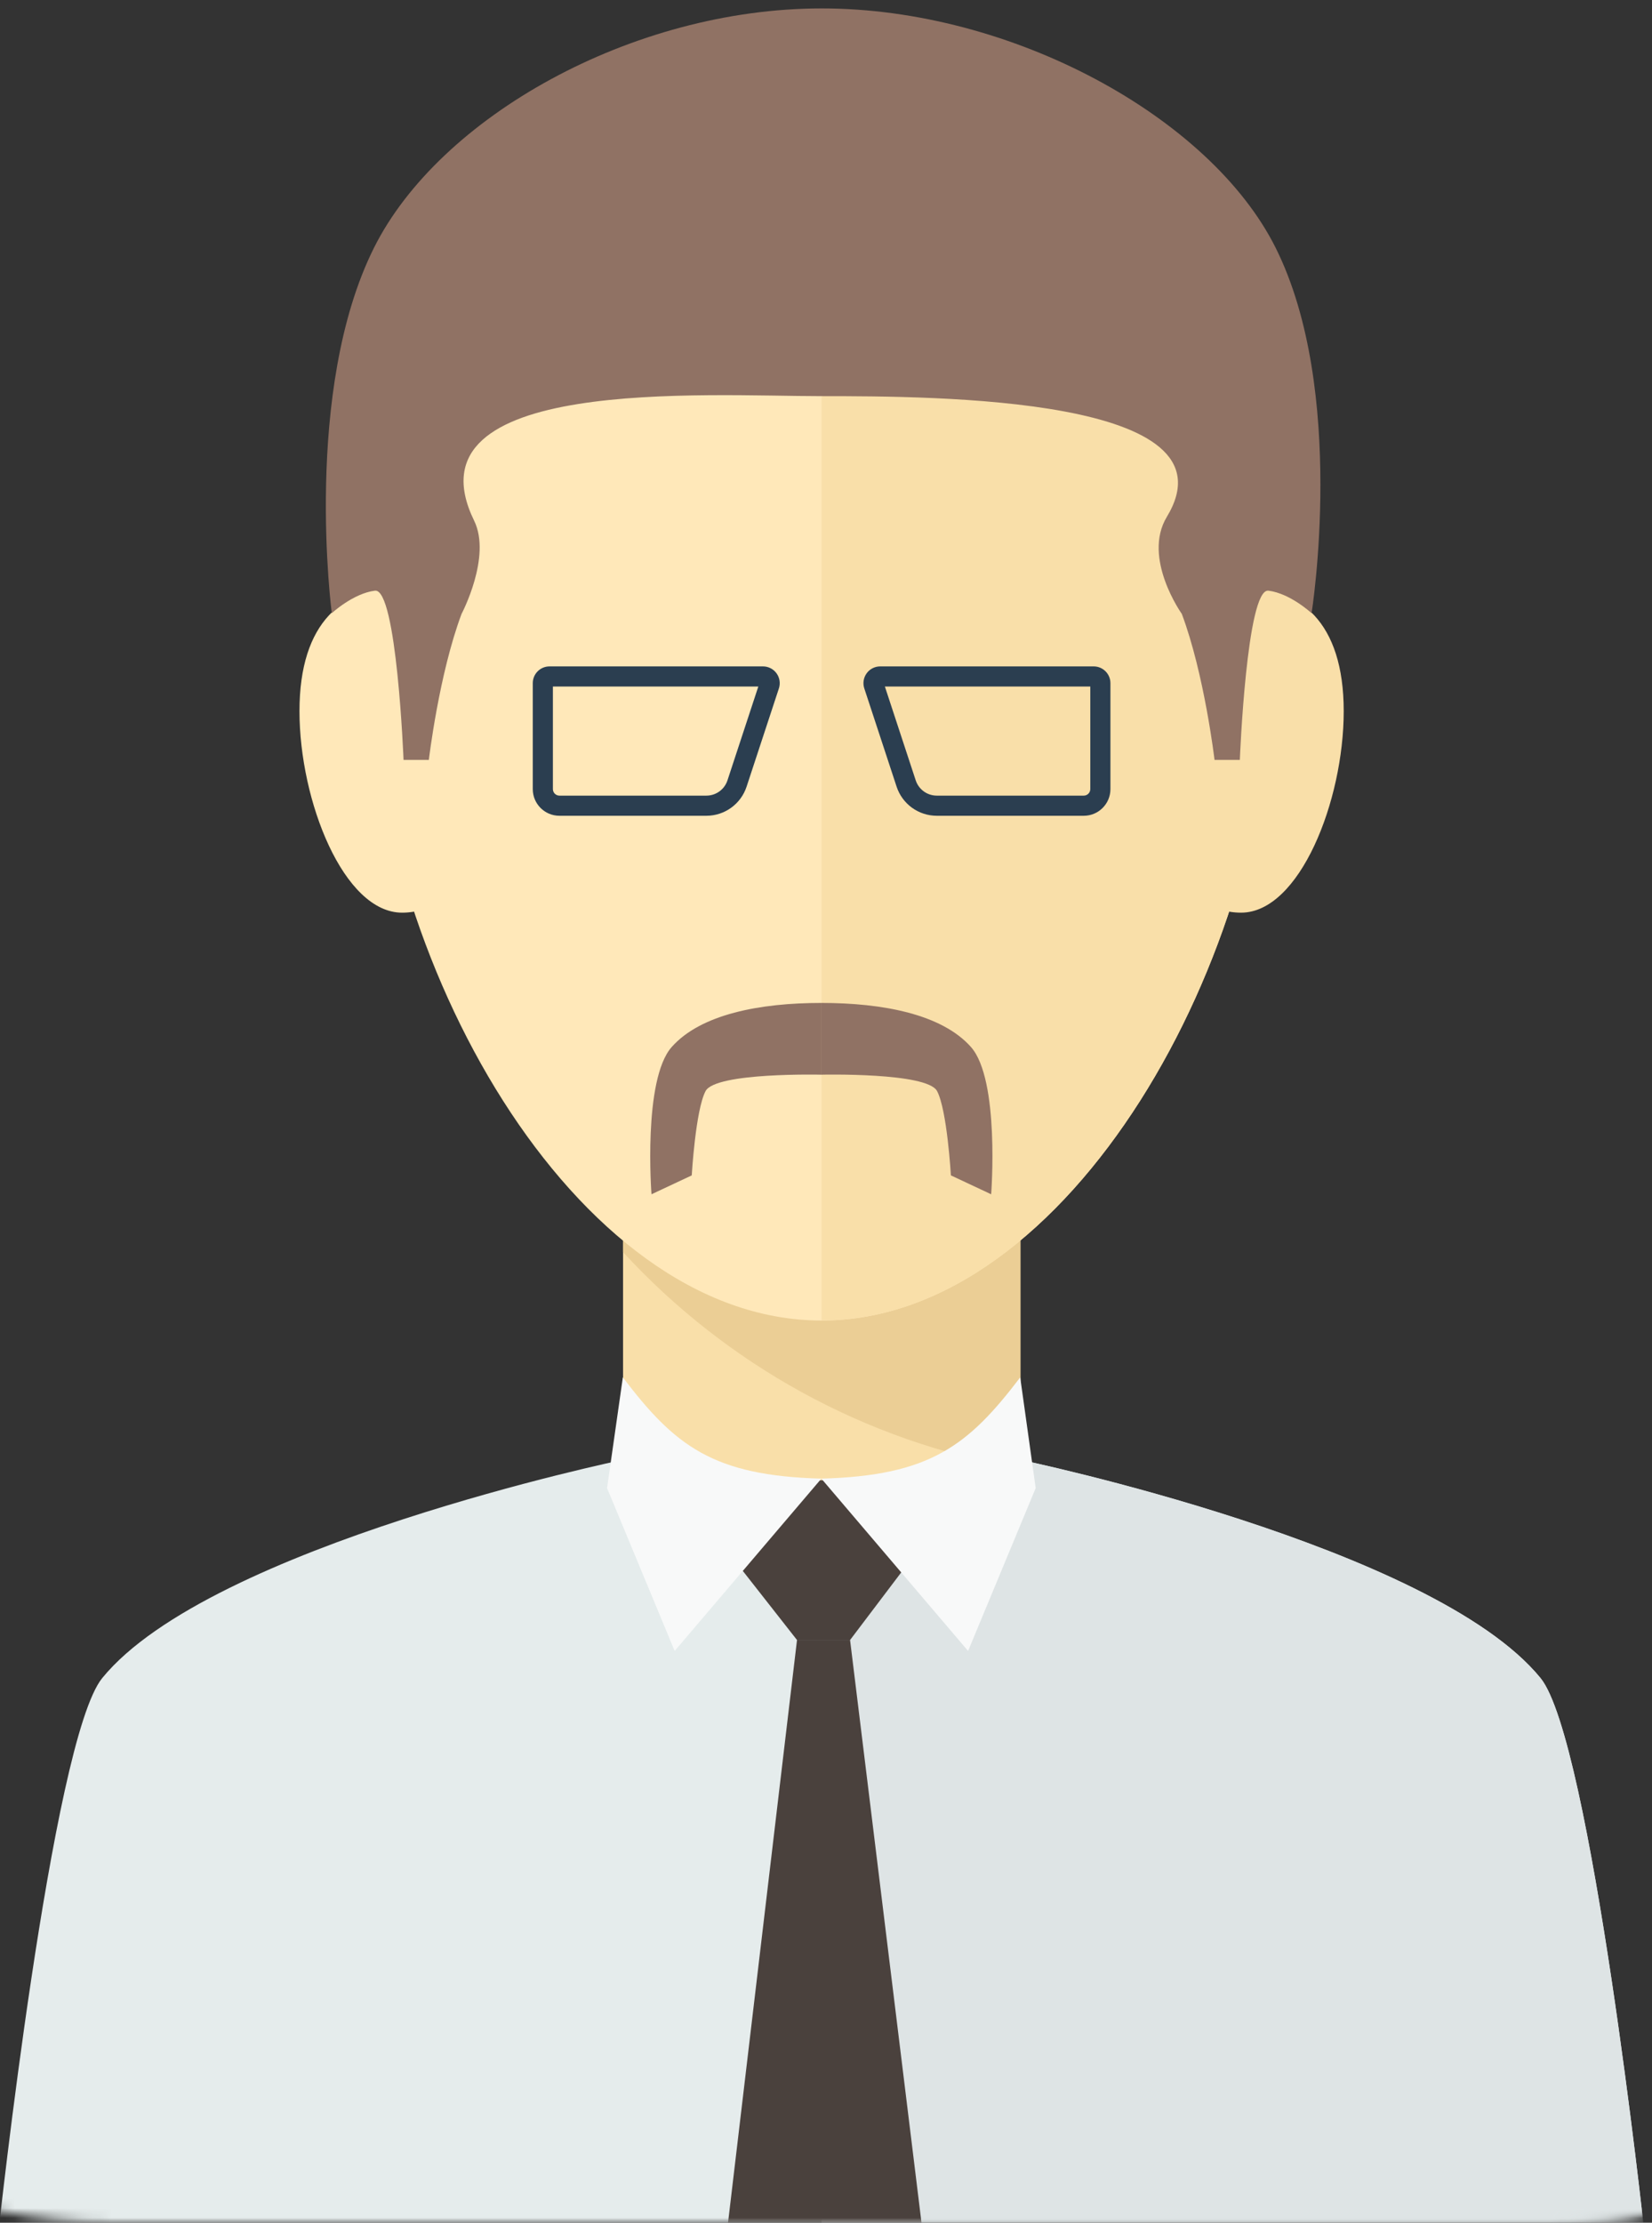
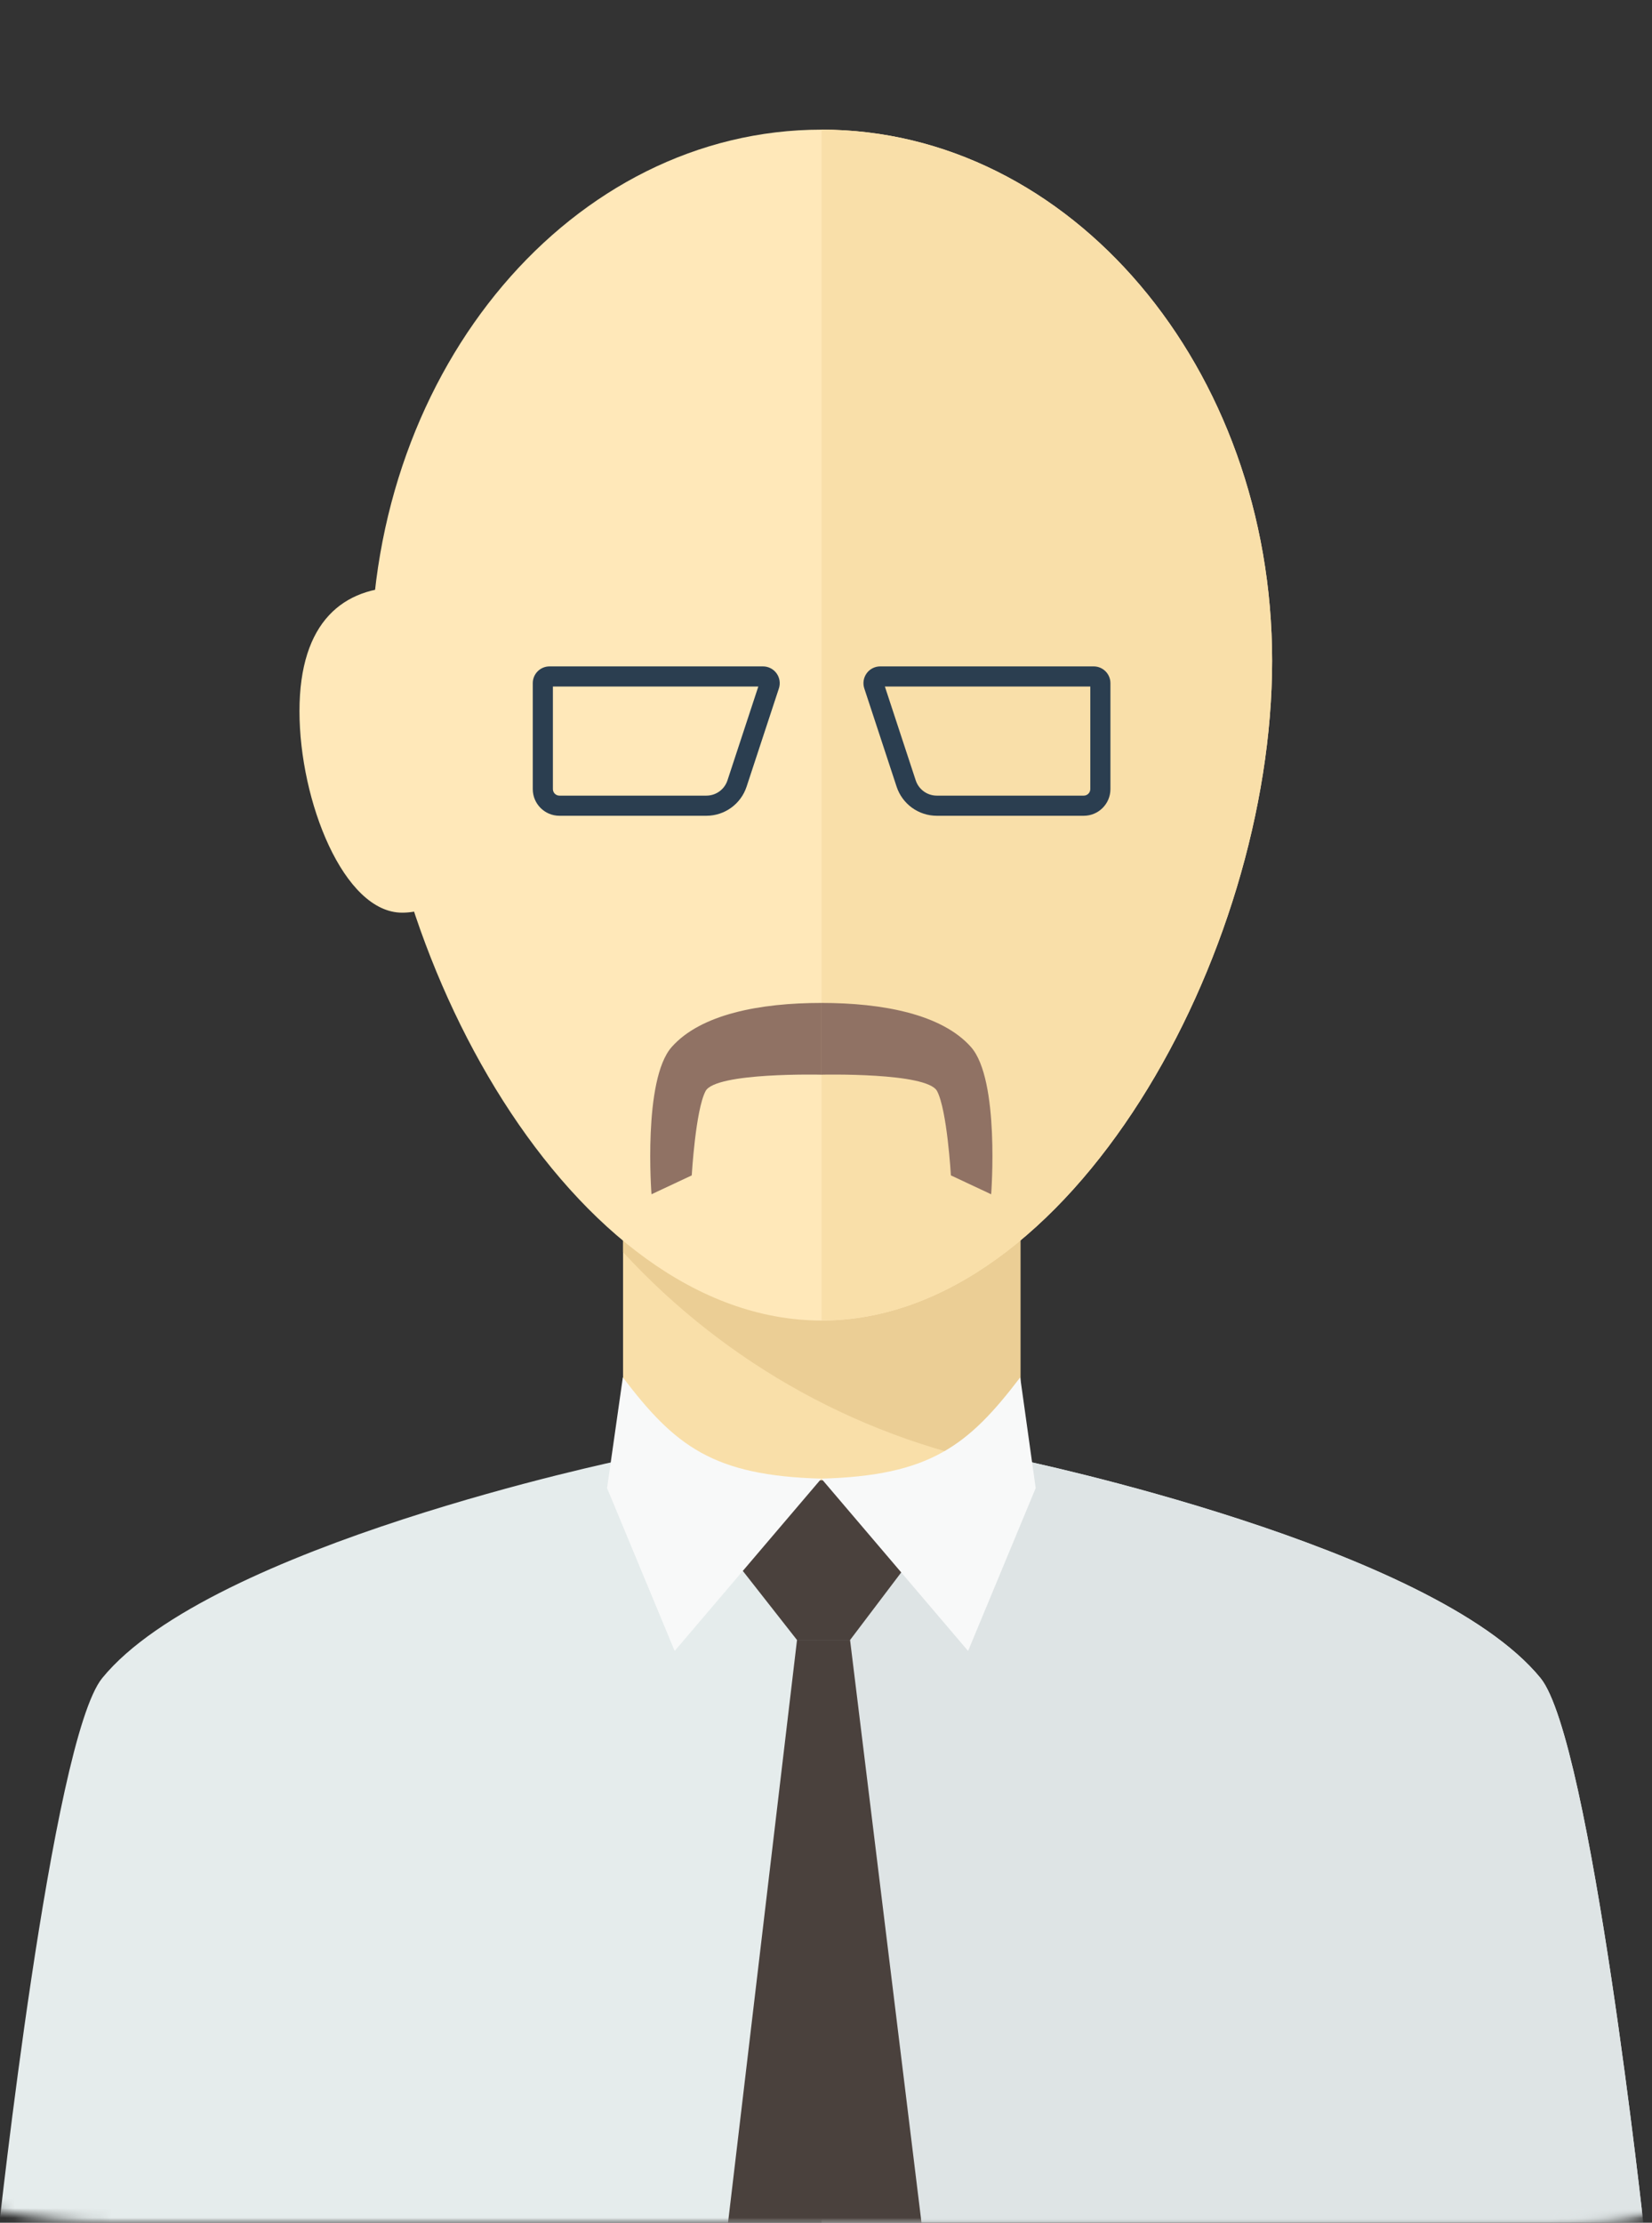
<svg xmlns="http://www.w3.org/2000/svg" xmlns:ns1="http://www.bohemiancoding.com/sketch/ns" xmlns:xlink="http://www.w3.org/1999/xlink" width="171px" height="230px" viewBox="0 0 171 230" version="1.1">
  <rect x="0" y="0" width="171" height="230" fill="#333333" stroke="none" />
  <title>Group 93</title>
  <desc>Created with Sketch.</desc>
  <defs>
    <path id="path-1" d="M268,208 C268,241 241,268 208,268 L60,268 C27,268 0,241 0,208 L0,60 C0,27 27,0 60,0 L208,0 C241,0 268,27 268,60 L268,208" />
    <path id="path-3" d="M268,208 C268,241 241,268 208,268 L60,268 C27,268 0,241 0,208 L0,60 C0,27 27,0 60,0 L208,0 C241,0 268,27 268,60 L268,208" />
    <path id="path-5" d="M268,208 C268,241 241,268 208,268 L60,268 C27,268 0,241 0,208 L0,60 C0,27 27,0 60,0 L208,0 C241,0 268,27 268,60 L268,208" />
    <path id="path-7" d="M268,208 C268,241 241,268 208,268 L60,268 C27,268 0,241 0,208 L0,60 C0,27 27,0 60,0 L208,0 C241,0 268,27 268,60 L268,208 L268,208 Z" />
  </defs>
  <g id="Page-1" stroke="none" stroke-width="1" fill="none" fill-rule="evenodd" ns1:type="MSPage">
    <g id="2_bWFuLWZhY2VzLWljb25zLTEuanBn" ns1:type="MSLayerGroup" transform="translate(-628, -328)">
      <g id="Group-74" transform="translate(580, 290)">
        <g id="Group-67">
          <mask id="mask-2" ns1:name="Clip 66" fill="white">
            <use xlink:href="#path-1" />
          </mask>
          <g id="Clip-66" />
          <path d="M268,208 C268,241 241,268 208,268 L60,268 C27,268 0,241 0,208 L0,60 C0,27 27,0 60,0 L208,0 C241,0 268,27 268,60 L268,208" id="Fill-65" ns1:type="MSShapeGroup" mask="url(#mask-2)" />
        </g>
        <g id="Group-70">
          <mask id="mask-4" ns1:name="Clip 69" fill="white">
            <use xlink:href="#path-3" />
          </mask>
          <g id="Clip-69" />
          <path d="M268,208 C268,241 241,268 208,268 L60,268 C27,268 0,241 0,208 L0,60 C0,27 27,0 60,0 L208,0 C241,0 268,27 268,60 L268,208" id="Fill-68" ns1:type="MSShapeGroup" mask="url(#mask-4)" />
        </g>
        <g id="Group-73">
          <mask id="mask-6" ns1:name="Clip 72" fill="white">
            <use xlink:href="#path-5" />
          </mask>
          <g id="Clip-72" />
          <path d="M268,208 C268,241 241,268 208,268 L60,268 C27,268 0,241 0,208 L0,60 C0,27 27,0 60,0 L208,0 C241,0 268,27 268,60 L268,208" id="Fill-71" ns1:type="MSShapeGroup" mask="url(#mask-6)" />
        </g>
      </g>
      <g id="Group-93" transform="translate(580, 290)">
        <mask id="mask-8" ns1:name="Clip 76" fill="white">
          <use xlink:href="#path-7" />
        </mask>
        <g id="Clip-76" />
        <path d="M112.493,165.923 L153.626,165.923 L153.626,218.414 L112.493,218.414 L112.493,165.923 Z" id="Fill-75" fill="#F9DFA9" ns1:type="MSShapeGroup" mask="url(#mask-8)" />
        <path d="M153.626,165.923 L153.626,189.943 C137.462,187.203 123.123,179.116 112.493,167.569 L112.493,165.923 L153.626,165.923" id="Fill-77" fill="#EBCE95" ns1:type="MSShapeGroup" mask="url(#mask-8)" />
        <path d="M179.679,106.387 C179.679,136.743 158.795,174.645 133.044,174.645 C107.293,174.645 86.409,136.743 86.409,106.387 C86.409,76.03 107.293,51.415 133.044,51.415 C158.795,51.415 179.679,76.03 179.679,106.387" id="Fill-78" fill="#FFE8B9" ns1:type="MSShapeGroup" mask="url(#mask-8)" />
        <path d="M179.679,106.387 C179.679,136.743 158.795,174.645 133.044,174.645 L133.044,51.415 C158.795,51.415 179.679,76.03 179.679,106.387" id="Fill-79" fill="#F9DFA9" ns1:type="MSShapeGroup" mask="url(#mask-8)" />
        <path d="M100.565,115.592 C100.565,124.897 95.666,132.44 89.622,132.44 C83.579,132.44 78.999,120.897 78.999,111.593 C78.999,102.288 83.579,98.744 89.622,98.744 C95.666,98.744 100.565,106.287 100.565,115.592" id="Fill-80" fill="#FFE8B9" ns1:type="MSShapeGroup" mask="url(#mask-8)" />
-         <path d="M165.523,115.592 C165.523,124.897 170.422,132.44 176.465,132.44 C182.509,132.44 187.089,120.897 187.089,111.593 C187.089,102.288 182.509,98.744 176.465,98.744 C170.422,98.744 165.523,106.287 165.523,115.592" id="Fill-81" fill="#F9DFA9" ns1:type="MSShapeGroup" mask="url(#mask-8)" />
-         <path d="M133.065,38.871 C152.712,38.871 173.269,50.107 180.033,63.621 C187.443,78.428 183.763,101.451 183.763,101.451 C183.763,101.451 181.551,99.398 179.295,99.121 C177.039,98.843 176.336,116.634 176.336,116.634 L173.717,116.634 C173.717,116.634 172.675,107.776 170.33,101.523 C170.33,101.523 166.204,95.737 168.782,91.48 C176.295,79.074 145.006,78.992 133.021,78.992 C121.064,78.992 89.75,76.875 97.08,91.884 C98.904,95.618 95.777,101.523 95.777,101.523 C93.432,107.776 92.39,116.634 92.39,116.634 L89.771,116.634 C89.771,116.634 89.068,98.843 86.812,99.121 C84.557,99.398 82.344,101.451 82.344,101.451 C82.344,101.451 79.312,78.428 86.721,63.621 C93.485,50.107 113.417,38.871 133.065,38.871" id="Fill-82" fill="#907264" ns1:type="MSShapeGroup" mask="url(#mask-8)" />
        <path d="M218.204,268.957 L47.839,268.957 C47.839,268.957 53.352,218.06 58.583,211.64 C69.765,197.936 112.471,189.058 112.471,189.058 C122.819,191.898 122.819,191.898 133.021,191.898 C143.213,191.898 143.213,191.898 153.603,189.058 C153.603,189.058 196.278,197.936 207.46,211.64 C212.691,218.06 218.204,268.957 218.204,268.957" id="Fill-83" fill="#E5ECEC" ns1:type="MSShapeGroup" mask="url(#mask-8)" />
        <path d="M218.204,268.957 L133.042,268.957 L133.021,191.898 C143.213,191.898 144.113,192.168 153.603,189.058 C153.603,189.058 196.278,197.936 207.46,211.64 C212.691,218.06 218.204,268.957 218.204,268.957" id="Fill-84" fill="#DEE4E5" ns1:type="MSShapeGroup" mask="url(#mask-8)" />
        <path d="M130.499,207.704 L123.246,268.957 L143.508,269 L135.991,207.704 L130.499,207.704" id="Fill-85" fill="#4A413D" ns1:type="MSShapeGroup" mask="url(#mask-8)" />
        <path d="M133.092,191.174 L148.503,191.174 L135.991,207.704 L130.499,207.704 L117.53,191.174 L133.092,191.174" id="Fill-86" fill="#4A413D" ns1:type="MSShapeGroup" mask="url(#mask-8)" />
        <path d="M112.471,180.526 C117.86,187.608 121.789,190.704 133.021,191.004 L117.835,208.836 L110.838,191.986 L112.471,180.526" id="Fill-87" fill="#F8F9F9" ns1:type="MSShapeGroup" mask="url(#mask-8)" />
        <path d="M153.603,180.526 C148.214,187.608 144.254,190.704 133.021,191.004 L148.208,208.836 L155.205,191.986 L153.603,180.526" id="Fill-88" fill="#F8F9F9" ns1:type="MSShapeGroup" mask="url(#mask-8)" />
        <path d="M133.016,141.78 C126.638,141.78 120.536,142.952 117.53,146.339 C114.524,149.726 115.436,161.58 115.436,161.58 L119.604,159.626 C119.604,159.626 119.995,152.852 121.037,150.898 C122.079,148.944 133.016,149.205 133.016,149.205 L133.016,141.78" id="Fill-89" fill="#907264" ns1:type="MSShapeGroup" mask="url(#mask-8)" />
        <path d="M133.016,141.78 C139.394,141.78 145.496,142.952 148.503,146.339 C151.509,149.726 150.597,161.58 150.597,161.58 L146.428,159.626 C146.428,159.626 146.037,152.852 144.995,150.898 C143.953,148.944 133.016,149.205 133.016,149.205 L133.016,141.78" id="Fill-90" fill="#907264" ns1:type="MSShapeGroup" mask="url(#mask-8)" />
        <path d="M123.3,118.75 C122.989,119.695 122.112,120.329 121.117,120.329 L105.907,120.329 C105.535,120.329 105.231,120.027 105.231,119.654 L105.231,109.04 L126.494,109.04 L123.3,118.75 L123.3,118.75 Z M128.381,107.674 C128.055,107.223 127.531,106.956 126.974,106.956 L104.884,106.956 C103.925,106.956 103.147,107.733 103.147,108.693 L103.147,119.654 C103.147,121.178 104.383,122.414 105.907,122.414 L121.117,122.414 C123.01,122.414 124.688,121.199 125.28,119.401 L128.624,109.235 C128.798,108.706 128.708,108.125 128.381,107.674 L128.381,107.674 Z" id="Fill-91" fill="#2B3E50" ns1:type="MSShapeGroup" mask="url(#mask-8)" />
        <path d="M139.594,109.04 L160.857,109.04 L160.857,119.654 C160.857,120.027 160.553,120.329 160.181,120.329 L144.971,120.329 C143.976,120.329 143.099,119.695 142.787,118.75 L139.594,109.04 L139.594,109.04 Z M137.464,109.235 L140.808,119.401 C141.4,121.199 143.078,122.414 144.971,122.414 L160.181,122.414 C161.705,122.414 162.941,121.178 162.941,119.654 L162.941,108.693 C162.941,107.733 162.163,106.956 161.204,106.956 L139.114,106.956 C138.557,106.956 138.033,107.223 137.707,107.674 C137.38,108.125 137.29,108.706 137.464,109.235 L137.464,109.235 Z" id="Fill-92" fill="#2B3E50" ns1:type="MSShapeGroup" mask="url(#mask-8)" />
      </g>
    </g>
  </g>
</svg>